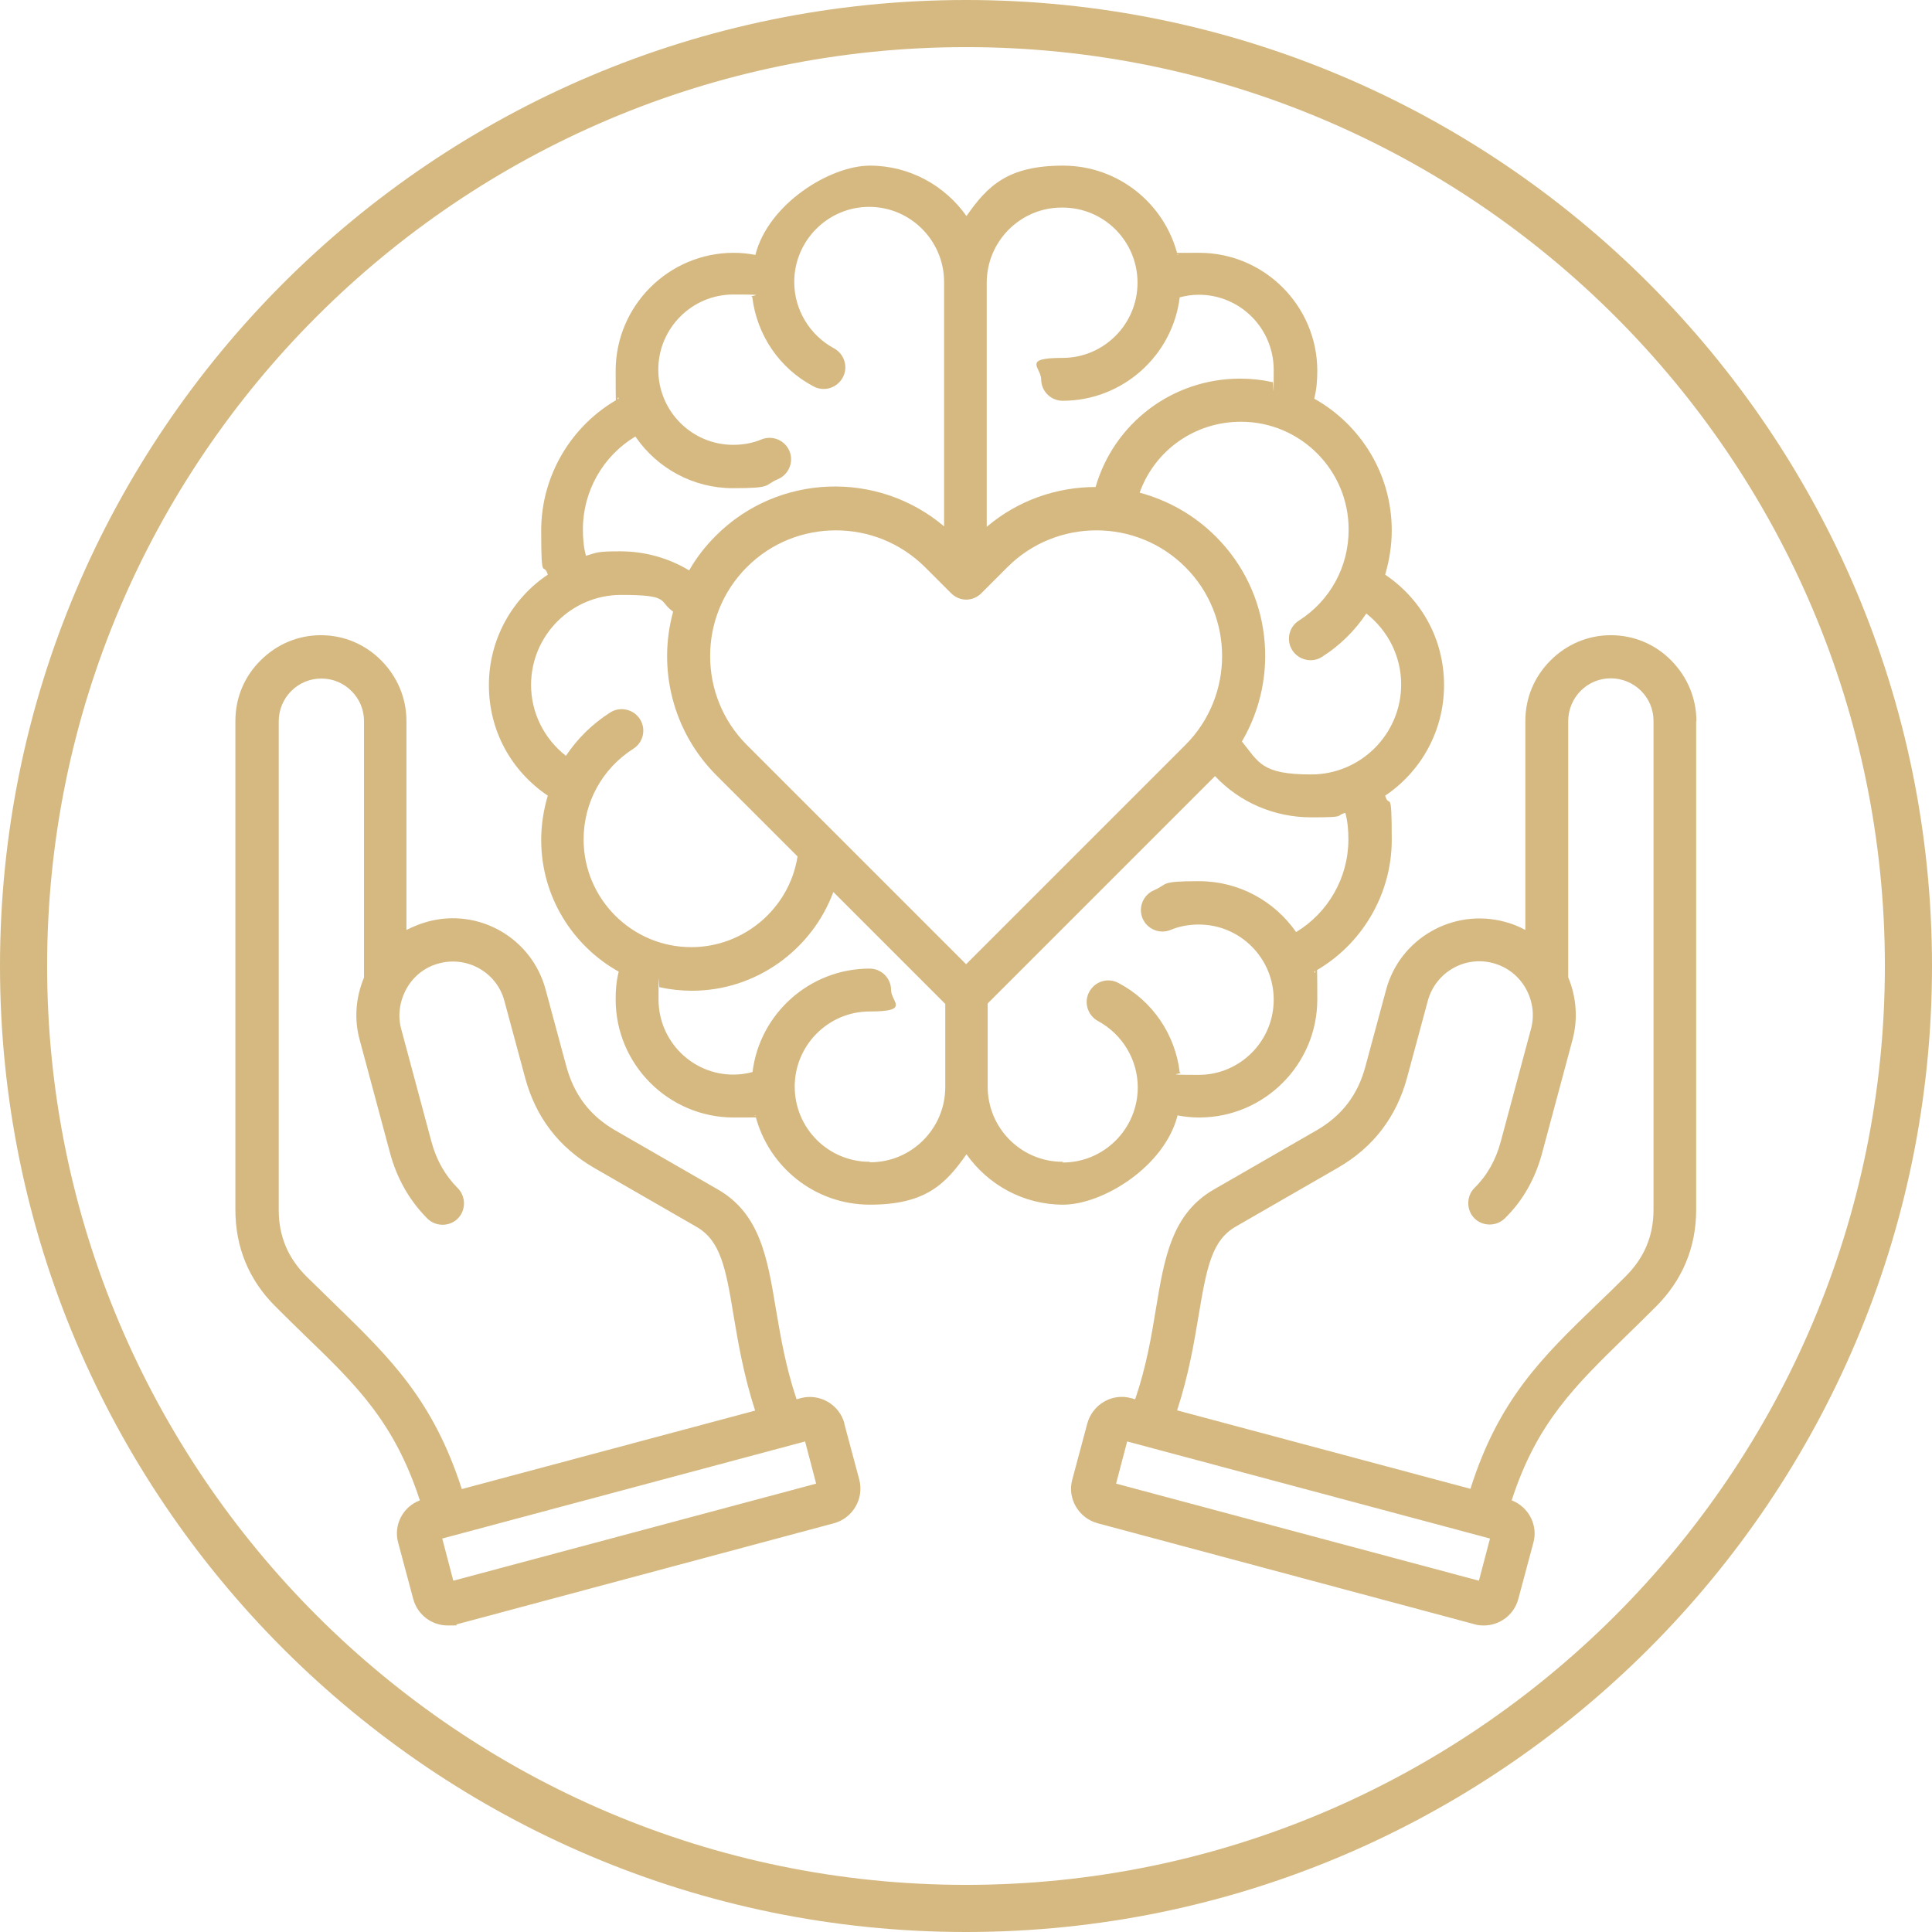
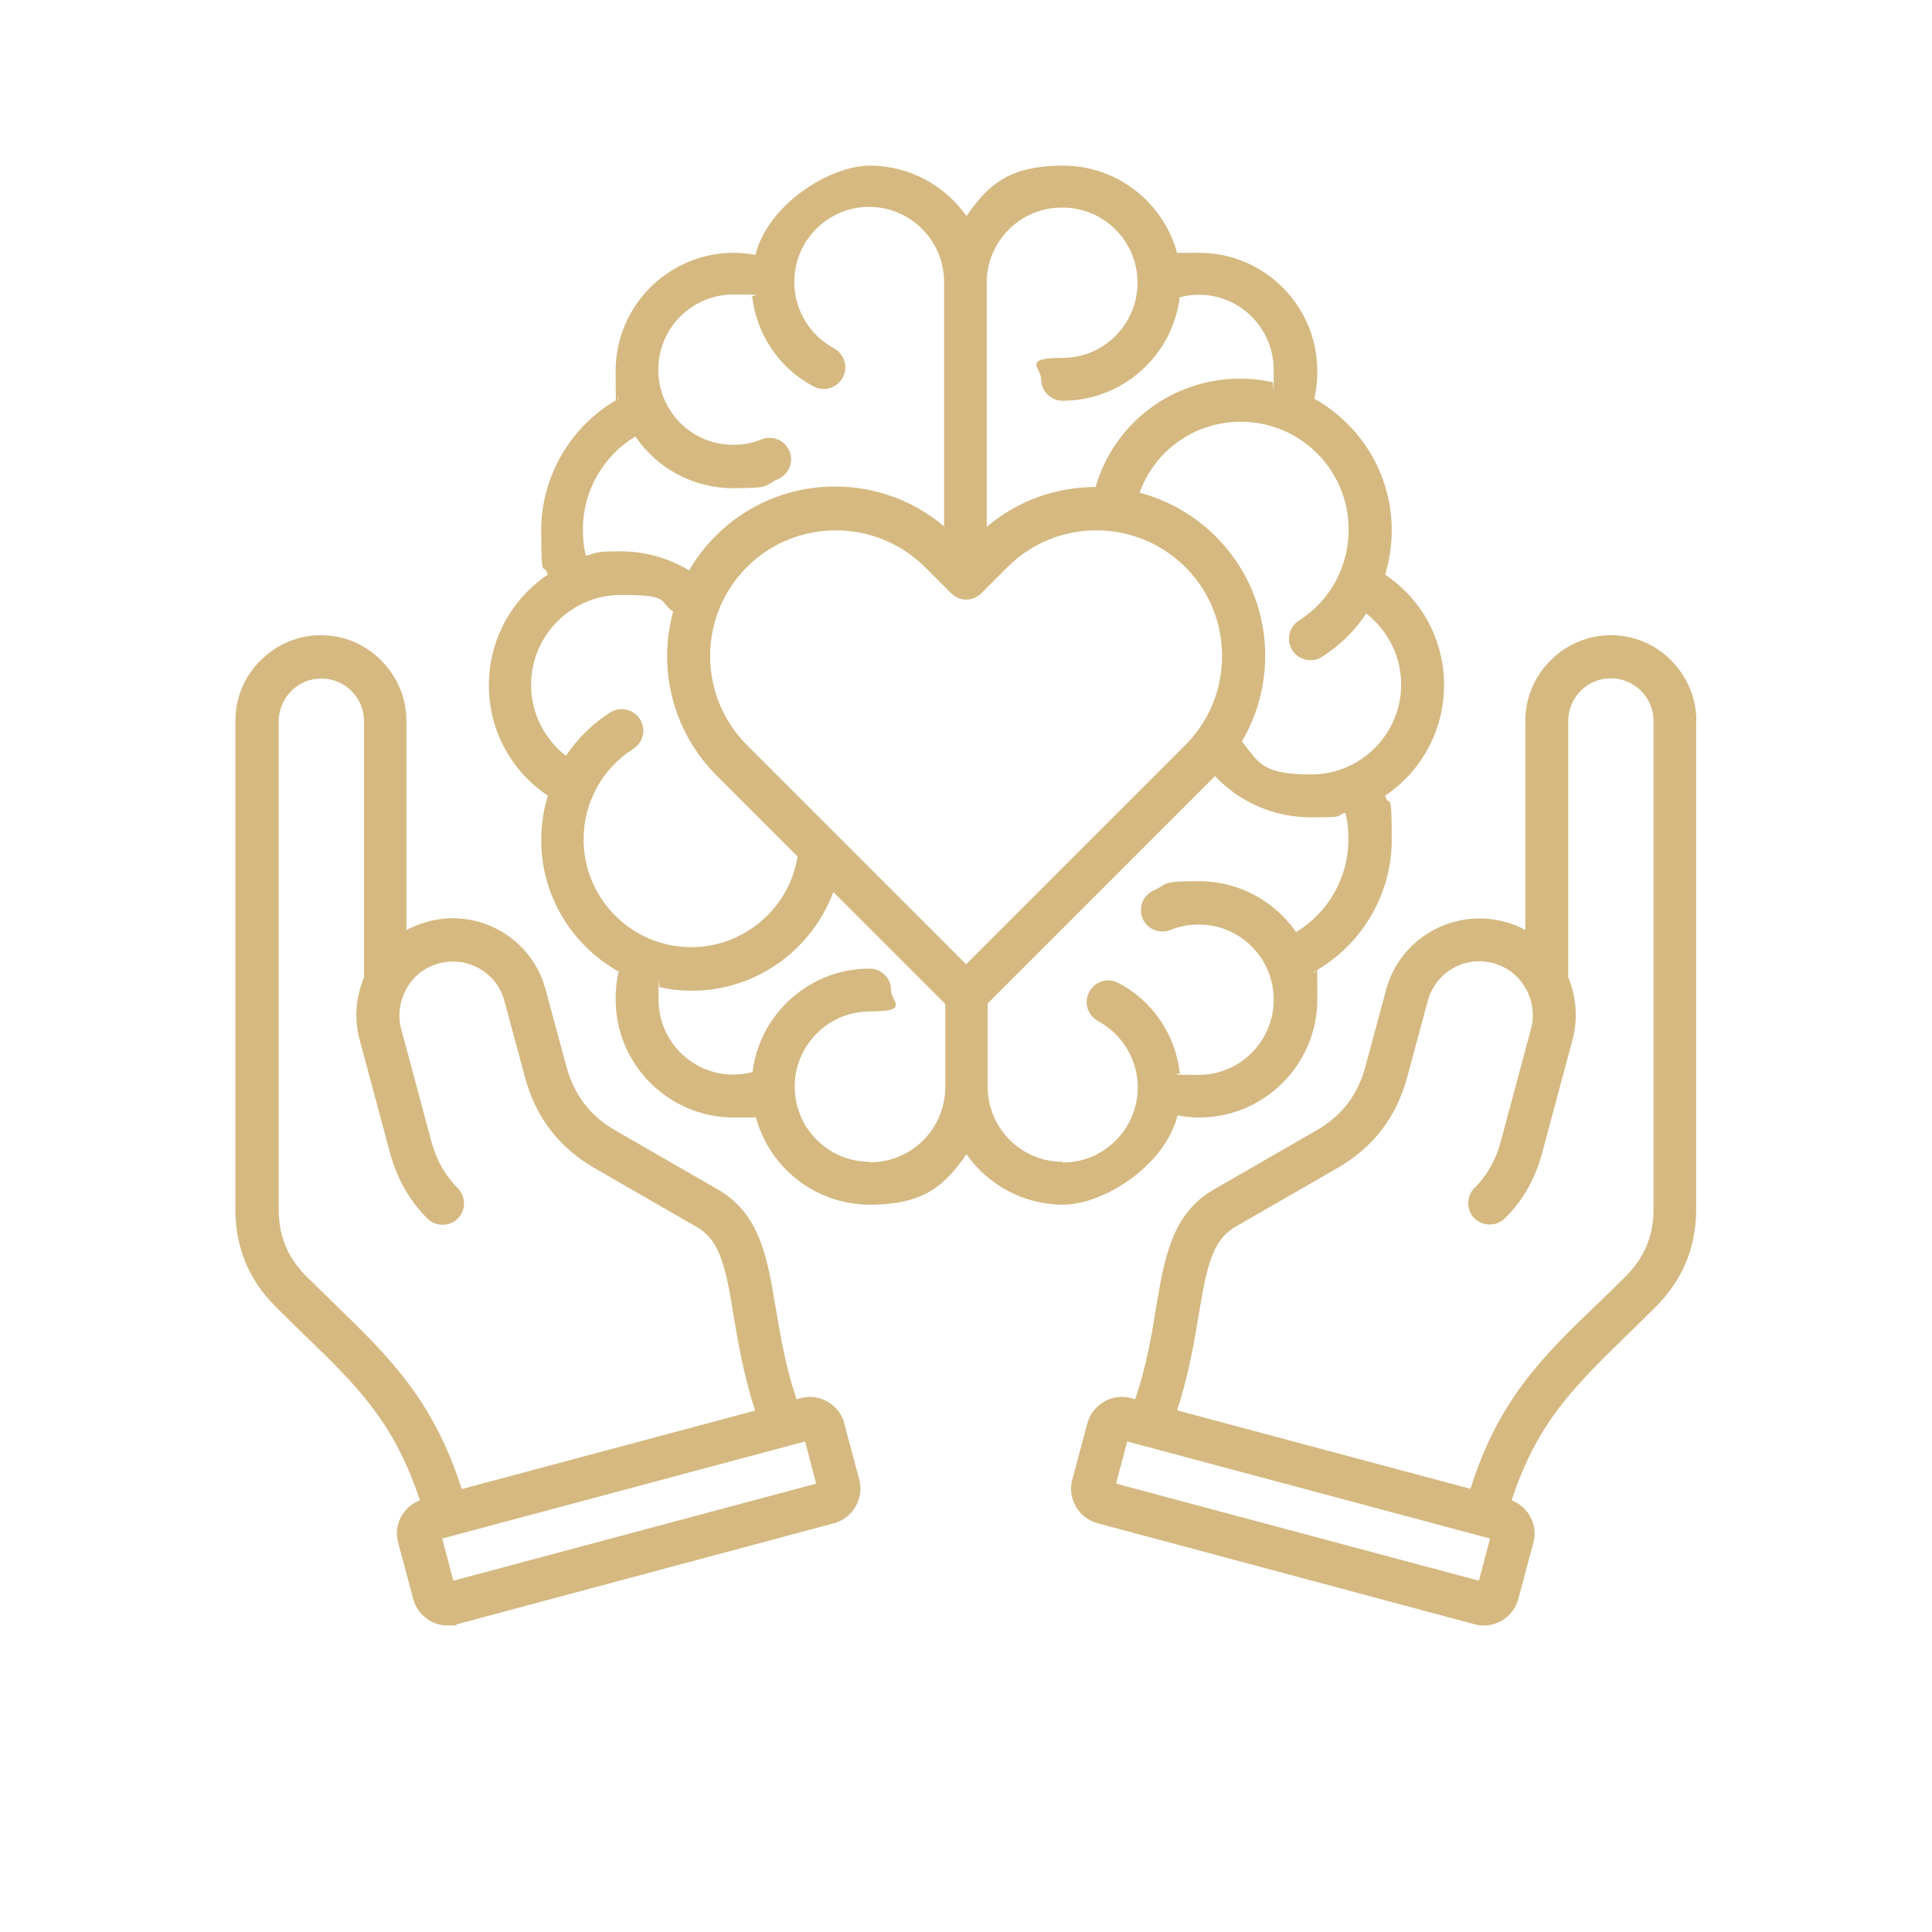
<svg xmlns="http://www.w3.org/2000/svg" id="Layer_1" version="1.1" viewBox="0 0 82 82">
  <defs>
    <style>
      .st0 {
        fill: #d5b981;
      }
    </style>
  </defs>
  <path class="st0" d="M49.98,47.34c.3.06.61.09.92.09,2.76,0,5.01-2.25,5.01-5.01s-.05-.8-.13-1.18c2.01-1.12,3.29-3.27,3.29-5.59s-.1-1.28-.28-1.88c1.51-1.01,2.5-2.74,2.5-4.69s-.96-3.65-2.5-4.69c.18-.61.28-1.24.28-1.88,0-2.41-1.34-4.5-3.29-5.59.1-.39.13-.78.13-1.18,0-2.76-2.25-5.01-5.01-5.01s-.62.02-.92.09c-.55-2.18-2.52-3.79-4.86-3.79s-3.2.85-4.1,2.14c-.91-1.29-2.41-2.14-4.1-2.14s-4.31,1.62-4.86,3.79c-.3-.06-.61-.09-.92-.09-2.76,0-5.01,2.25-5.01,5.01s.05.8.13,1.18c-2.01,1.12-3.29,3.27-3.29,5.59s.1,1.28.28,1.88c-1.51,1.01-2.5,2.74-2.5,4.69s.96,3.65,2.5,4.69c-.18.61-.28,1.24-.28,1.88,0,2.41,1.34,4.5,3.29,5.59-.1.39-.13.78-.13,1.18,0,2.76,2.25,5.01,5.01,5.01s.62-.02.92-.09c.55,2.18,2.52,3.79,4.86,3.79s3.2-.85,4.1-2.14c.91,1.29,2.41,2.14,4.1,2.14s4.31-1.62,4.86-3.79h0ZM57.24,22.49c0,1.57-.79,3.01-2.11,3.85-.43.27-.55.84-.28,1.26s.84.55,1.26.28c.77-.49,1.4-1.12,1.88-1.84.92.72,1.48,1.82,1.48,3.01,0,2.1-1.71,3.82-3.82,3.82s-2.22-.51-2.94-1.4c1.62-2.75,1.25-6.35-1.11-8.7-.92-.92-2.04-1.54-3.23-1.86.64-1.79,2.33-3.01,4.3-3.01,2.52,0,4.57,2.05,4.57,4.57h-.01ZM41.01,40.93l-9.31-9.31c-2.08-2.08-2.08-5.47,0-7.55,1.05-1.05,2.41-1.56,3.78-1.56s2.73.52,3.78,1.56l1.11,1.11c.17.17.4.27.64.27s.47-.1.64-.27l1.11-1.11c2.08-2.08,5.47-2.08,7.55,0,2.08,2.08,2.08,5.47,0,7.55l-9.31,9.31h.01ZM45.1,8.81c1.76,0,3.18,1.43,3.18,3.19s-1.43,3.19-3.18,3.19-.91.41-.91.91.41.91.91.91c2.55,0,4.67-1.92,4.97-4.39.27-.07.53-.11.81-.11,1.76,0,3.18,1.43,3.18,3.19s-.01.35-.05.52c-.44-.1-.9-.15-1.37-.15-2.89,0-5.36,1.9-6.14,4.6-1.64,0-3.29.56-4.62,1.69v-10.36c0-1.76,1.43-3.19,3.18-3.19h.02ZM26.99,18.56c.91,1.31,2.42,2.16,4.12,2.16s1.3-.12,1.9-.38c.46-.19.69-.72.5-1.19-.19-.46-.72-.69-1.19-.5-.38.16-.79.23-1.2.23-1.76,0-3.18-1.43-3.18-3.19s1.43-3.19,3.18-3.19.55.04.81.11c.19,1.6,1.15,3.03,2.6,3.79.44.24,1,.07,1.24-.38.24-.44.07-1-.38-1.24-1.03-.56-1.68-1.64-1.68-2.81,0-1.76,1.43-3.19,3.18-3.19s3.18,1.43,3.18,3.19v10.37c-2.81-2.38-7.04-2.25-9.69.4-.45.45-.83.94-1.13,1.47-.88-.53-1.88-.81-2.93-.81s-.98.06-1.45.19c-.1-.36-.13-.74-.13-1.13,0-1.62.86-3.11,2.22-3.93h.01ZM24.77,35.63c0-1.57.79-3.01,2.11-3.85.43-.27.55-.84.28-1.26s-.84-.55-1.26-.28c-.77.49-1.4,1.12-1.88,1.84-.92-.72-1.48-1.82-1.48-3.01,0-2.1,1.71-3.82,3.82-3.82s1.57.26,2.21.71c-.66,2.39-.04,5.07,1.84,6.95l3.44,3.44c-.34,2.19-2.26,3.85-4.51,3.85-2.52,0-4.57-2.05-4.57-4.57h.01ZM36.91,49.31c-1.76,0-3.18-1.43-3.18-3.19s1.43-3.19,3.18-3.19.91-.41.91-.91-.41-.91-.91-.91c-2.55,0-4.67,1.92-4.97,4.39-.27.07-.53.11-.81.11-1.76,0-3.18-1.43-3.18-3.19s.01-.35.05-.52c.44.1.9.15,1.37.15,2.72,0,5.09-1.74,6-4.19l4.75,4.75v3.53c0,1.76-1.43,3.19-3.18,3.19h-.02ZM45.1,49.31c-1.76,0-3.18-1.43-3.18-3.19v-3.53l9.65-9.65c1.05,1.12,2.52,1.75,4.08,1.75s.98-.06,1.45-.19c.1.36.13.74.13,1.13,0,1.62-.86,3.11-2.22,3.93-.91-1.31-2.42-2.16-4.12-2.16s-1.3.12-1.9.38c-.46.19-.69.72-.5,1.19.19.46.72.69,1.19.5.38-.16.79-.23,1.2-.23,1.76,0,3.18,1.43,3.18,3.19s-1.43,3.19-3.18,3.19-.55-.04-.81-.11c-.19-1.6-1.15-3.03-2.6-3.79-.45-.24-1-.07-1.24.38-.24.44-.07,1,.38,1.24,1.03.56,1.68,1.64,1.68,2.81,0,1.76-1.43,3.19-3.18,3.19h0ZM35.84,60.41c-.22-.8-1.05-1.28-1.85-1.07h0l-.18.05c-.47-1.39-.68-2.67-.88-3.84-.36-2.16-.67-4.04-2.47-5.07l-4.34-2.5c-1.08-.62-1.75-1.51-2.08-2.71l-.88-3.26c-.58-2.19-2.83-3.49-5.02-2.89-.32.09-.61.21-.89.35v-8.87c0-.97-.38-1.87-1.07-2.57-.69-.69-1.59-1.07-2.56-1.07s-1.87.38-2.56,1.07c-.69.68-1.07,1.59-1.07,2.57v20.74c0,1.6.57,2.99,1.71,4.12.44.44.85.84,1.25,1.23,2.18,2.1,3.79,3.68,4.87,6.99-.72.27-1.13,1.05-.92,1.8l.64,2.39c.18.67.79,1.12,1.46,1.12s.26-.01.39-.05l16.01-4.29c.8-.22,1.28-1.05,1.07-1.85l-.64-2.39h0ZM14.24,55.38c-.4-.39-.8-.78-1.23-1.2-.79-.79-1.18-1.71-1.18-2.83v-20.74c0-.47.19-.94.53-1.28.34-.34.79-.53,1.28-.53s.94.19,1.28.53.53.79.53,1.28v10.88c-.35.84-.43,1.76-.18,2.66l1.28,4.77c.29,1.09.83,2.04,1.59,2.8.35.35.94.35,1.29,0s.35-.94,0-1.29c-.53-.53-.91-1.19-1.12-1.98l-1.28-4.77c-.16-.58-.07-1.19.23-1.73.3-.53.79-.91,1.37-1.06,1.22-.33,2.47.4,2.78,1.6l.88,3.26c.45,1.67,1.43,2.95,2.93,3.82l4.34,2.5c1.01.58,1.24,1.7,1.58,3.79.19,1.14.43,2.53.91,4.01l-12.45,3.33c-1.22-3.79-3.06-5.58-5.36-7.82h-.01ZM19.24,67.09l-.47-1.79,15.4-4.12.47,1.79s-15.4,4.12-15.4,4.12ZM72,30.6c0-.96-.38-1.87-1.07-2.57-.68-.69-1.59-1.07-2.56-1.07h0c-.96,0-1.87.38-2.56,1.07s-1.07,1.59-1.07,2.57v8.87c-.28-.15-.57-.27-.89-.35-2.19-.58-4.44.72-5.02,2.89l-.88,3.26c-.32,1.2-1,2.09-2.08,2.71l-4.34,2.5c-1.8,1.03-2.11,2.91-2.47,5.07-.19,1.17-.41,2.46-.88,3.84l-.18-.05h0c-.8-.22-1.63.27-1.85,1.07l-.64,2.39c-.22.8.27,1.63,1.07,1.85l16.01,4.29c.13.04.26.05.39.05.67,0,1.28-.45,1.46-1.12l.64-2.39c.21-.75-.21-1.53-.92-1.8,1.07-3.31,2.7-4.87,4.87-6.99.4-.39.81-.79,1.25-1.23,1.13-1.13,1.71-2.52,1.71-4.12v-20.74h0ZM62.77,67.09l-15.4-4.12.47-1.79,15.4,4.12-.47,1.79ZM69,54.17c-.43.43-.84.83-1.23,1.2-2.3,2.22-4.16,4.02-5.36,7.82l-12.45-3.33c.49-1.5.72-2.87.91-4.01.35-2.09.57-3.21,1.58-3.79l4.34-2.5c1.49-.86,2.48-2.15,2.93-3.82l.88-3.26c.33-1.22,1.58-1.93,2.78-1.6.58.16,1.07.53,1.37,1.06.3.53.39,1.14.23,1.73l-1.28,4.77c-.21.79-.58,1.45-1.12,1.98-.35.35-.35.94,0,1.29s.94.35,1.29,0c.77-.75,1.3-1.7,1.59-2.8l1.28-4.77c.24-.89.17-1.81-.18-2.66v-10.88c0-.47.19-.94.53-1.28s.79-.53,1.28-.53h0c.47,0,.94.19,1.28.53.34.34.53.79.53,1.28v20.74c0,1.12-.39,2.04-1.18,2.83h-.01Z" />
-   <path class="st0" d="M41,82C18.39,82,0,63.61,0,41S18.39,0,41,0s41,18.39,41,41-18.39,41-41,41ZM41,2C19.5,2,2,19.5,2,41s17.5,39,39,39,39-17.5,39-39S62.5,2,41,2Z" />
</svg>